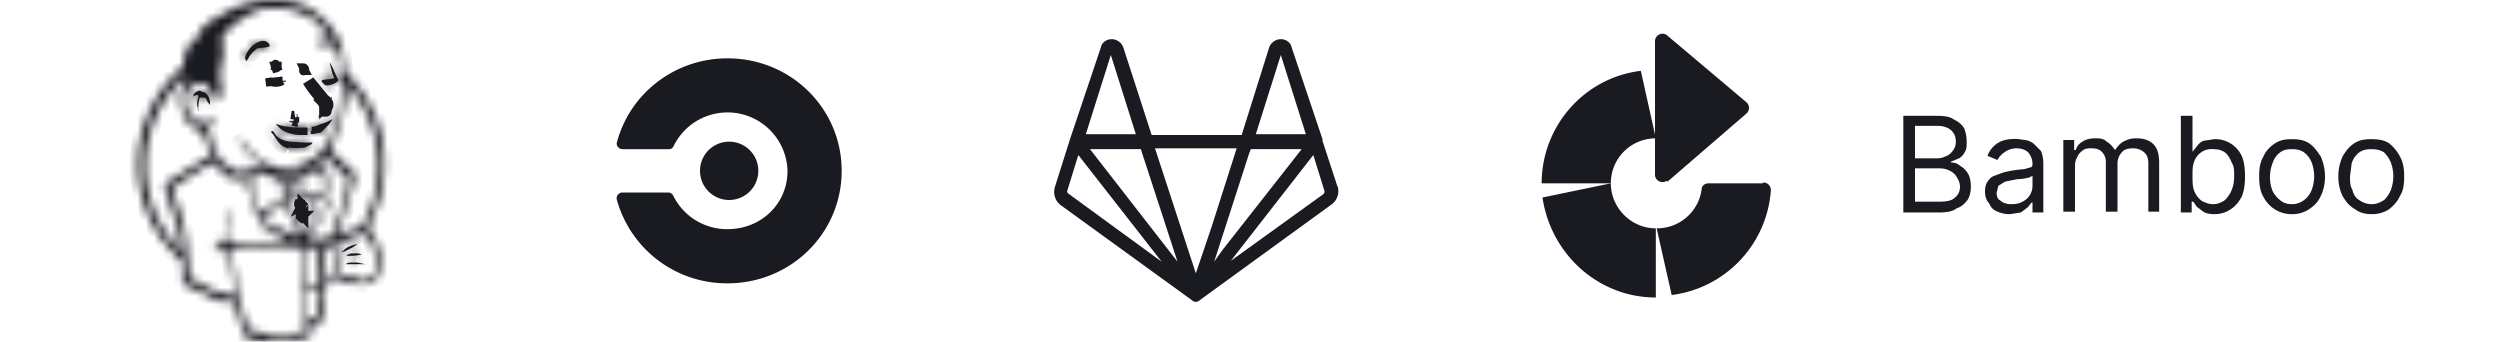
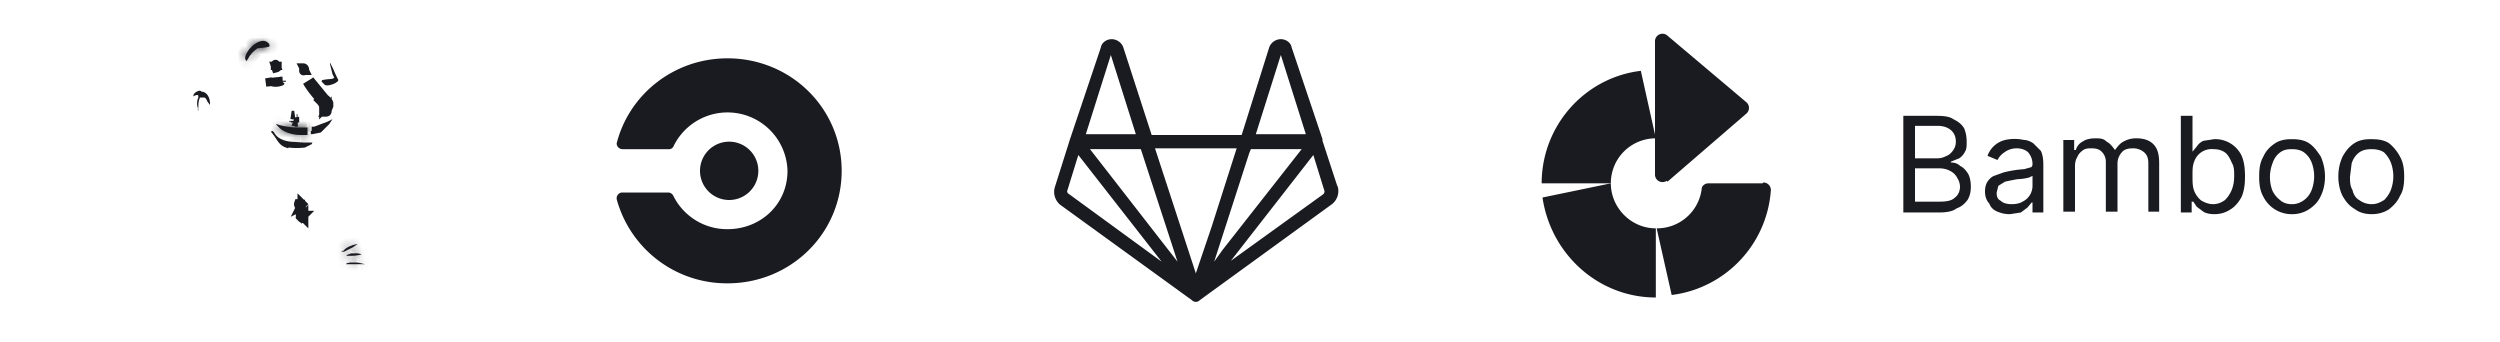
<svg xmlns="http://www.w3.org/2000/svg" width="300" height="41" fill="none">
  <mask id="a" fill="#fff">
    <path d="M31.9 41a13 13 0 0 1-2.2-.4l-.3-.1-.2-.7a44 44 0 0 1-1-3.3l-.1-.3h-.3c-.6 0-1.4 0-2-.3L24 35l-1.1-.5c-1-.4-1-.4-1-1.7v-1.2l-.1-.3-.4-.4a15.2 15.2 0 0 1-3.9-16.5c.8-2.2 2.3-4.4 4-6L22 8v-.3c0-.7.3-1.5.5-2 .2-.2.5-.6.8-.7.1-.1.2-.1.2-.3l.6-1.1c.3-.4 1-1 1.7-1.4l2-1.1a13.5 13.5 0 0 1 2.3-.8 9 9 0 0 1 2.3-.3c2-.1 3.9.3 5 1.2 1 .5 2.2 1.8 2.8 2.7.6 1 1 2.4 1.2 4.5v.2l.5.5a16 16 0 0 1 3.5 5.8 15.5 15.5 0 0 1-1.2 12.3l-.1.2.2.1c.4.2.6.7 1 1.8l.5 1.8c0 1-.3 2-.8 2.5a1 1 0 0 1-.6.4H44c-.4.2-1.3.1-1.8 0-.5 0-.6 0-.8-.3v-.2h-.6c-.5 0-.8.1-1.3.3h-.2v.3c0 .2-.2.4-.5.5-.1 0-.2 0-.2.2 0 .3 0 1 .2 1.6.2 1 .2 1.3.1 1.6 0 .4-.4.6-1.1.8h-.4V40c-.4.7-1.2.8-3.9.8H32Zm2.3-.8h.5l.2-.1 1.8-.4v-.5c-.1-.6-.2-1.1-.2-2.8a63.7 63.7 0 0 0-.5-6.7h-.5a24 24 0 0 0-6.8.2c-.9.2-.8.1-.8.3v.2a4.8 4.8 0 0 1 .1 1v.3l.1.3v.2a7.3 7.3 0 0 1 .2 1.4 29.7 29.7 0 0 0 1.4 5.5l.1.5h.2a14.5 14.5 0 0 0 3.8.6h.4Zm3.2-2 .6-.2h.2v-.5L38 36v-1.3h-.8a2 2 0 0 1-.4.2v.7l.1 2.5h.4Zm-9.2-3L28 34a64 64 0 0 1-.5-3.7c0-.2 0-.2-.2-.2h-1l-.6-.1c0-.1 0-.2.2-.3l.6-.3-.1-.4-.1-.2s-.1-.2 0-.2l.3.2c.5.3.6.4.7.3l.2-.8v-1c-.2-1.3-.1-1.8 0-2l.2.1V27a11.4 11.4 0 0 0 .1 2.2v.1h.4a34.7 34.7 0 0 0 3.4-.3h.6a80 80 0 0 1 2.3-.4l-3-1.4c-.3-.3-.3-.5 0-1l.3-.5h-.3c-.4.1-.7 0-1-.5 0-.4-.6-2-.6-2.5v-.3l-1-.4c-1.6-.8-2-1-2.6-1.8l-.5-.5-.1-.1-.4.1c-1.1.5-2.3 1.3-3.9 2.4l-.8.6.1.3.1.3a20.1 20.1 0 0 1 1.6 6l.3 3.2c0 .8 0 .9.2 1h.2l2 1.1a8.8 8.8 0 0 0 3 .8v-.1Zm9.4-1c.8-.2.7-.1.7-.5v-1a22 22 0 0 0-.5-3h-.4a5 5 0 0 0-.6 0h-.3v1.1a69 69 0 0 0 .4 3.5l.7-.1Zm5.7-.5h.1l.8-.2c.6-.3 1-1 1-1.7 0-.6-.5-2.6-.8-3-.2-.4-.7-.7-1-.7l-.6.2-1 .4-1.5.7v.5a15.8 15.8 0 0 1 .4 3.1h.8a28 28 0 0 1 2.1.1l-.7.2-.8.2H42l.2.1h.2v.1h1Zm-3.9-.3.5-.1.3-.1v-.5l-.2-1.9c0-.4-.2-.8-.3-1l-.2-.3h-.8v.1a21.8 21.8 0 0 0 .4 2.8 14.5 14.5 0 0 0 .1 1h.2Zm-17.7-3.9c-.2-1.5-.4-2.4-.8-3.5a81.7 81.7 0 0 1-1.1-3.3c0-.6 0-.8.9-1.2l.8-.5a32.7 32.7 0 0 1 3.7-2.2l.1-.4c0-.2 0-.4-.3-.8-.3-.5-.5-1-.6-1.6v-.2l-.3-.1c-.6-.2-.9-.4-1.3-.8-1.1-1-1.5-3.6-.7-4.7l.1-.4v-.6l-.5.5a14.3 14.3 0 0 0-4 12.6 14.5 14.5 0 0 0 4 7.8v-.6Zm15.8-.8h.8c.8 0 1.2-.1 1.3-.3.2-.2.2-.3.6-1.4.9-2 1.5-4.4 1.5-5.3 0-.4 0-.6-.8-1.1a24.7 24.7 0 0 1-1.8-1.8l-.2.2a13.2 13.2 0 0 1-.9.7h.4l.4.1.3.4v.3a4.8 4.8 0 0 1 0 3.2l.4.5.1.1c0 .1-.2.6-1.3 2.4-1 1.6-1.2 2-1.2 2.2h.1l.3-.2Zm-1.5-.3L35 26l-1-1.6-.7.3c-.8.6-1.2 1-1.4 1.6v.3a26.6 26.6 0 0 0 4 1.8Zm1.2-.5a28.9 28.9 0 0 0 2-3.4 2 2 0 0 0-.6-.5 1 1 0 0 0-.6-.1h-.4l-.2.1v.7a17.9 17.9 0 0 1-.5 3.7l.3-.5Zm3.7.2a8 8 0 0 1 2.2-.7h.2l.2-.4a14.6 14.6 0 0 0-1.8-16.8l-.1-.2v1.2c-.2 1.5-.5 3-1 4.4l-.7 1.7c-.3.5-.3.6 0 1l1.4 1.3c1.1 1 1.3 1.1 1.3 1.6l-.1.6a122 122 0 0 1-2.1 6.5l.5-.2Zm-4.2-.3a14.3 14.3 0 0 0 .3-3.5V24h-.2a2 2 0 0 1-.5-.4c-.4-.2-.5-.3-1-.1a1 1 0 0 1-.4.1l-.4.2-.1.2.2.3a11 11 0 0 1 1.3 2.5 13.1 13.1 0 0 1 .6 1.3c.1 0 .2 0 .2-.3ZM31.9 25c.7-.3 1.1-.5 1.8-1.1l.6-.5v-.3l.1-.3h-.2a3 3 0 0 0-.6-.2l-.2-.1.4-.1c.4-.1.5-.2.5-.3l-.2-.2-.6-.2c-.9-.6-2.3-1.1-2.7-1-.4.1-.5.5-.5 1.6 0 .8 0 1 .4 2 .3.9.2.8.6.8l.6-.1Zm7-1.6v-1c0-1-.2-1.7-.4-1.9h-.9l-.8.5-.7.5v.6h.9-.2a2 2 0 0 0-.4.1c-.2.1-.2.2-.2.7 0 .3 0 .3.8.4l1.6.2.2-.1Zm-3.4-.5c.4-.2.3-.9 0-1h-.7l-.1.2.2.9h.6Zm-5.7-1.5v-.6a22 22 0 0 0-1.7-.2c-.3-.1-.4-.1-.4 0l.1.3c.3.3.9.6 1.5.7.4.1.4.1.5-.2ZM36 21a8.2 8.2 0 0 1 .5-.5l-1 .2c-.7.1-1.1.2-1.4.1-.6 0-.7 0-.3.2.4.2.7.3 1.2.3h.5l.5-.3Zm-5.8-.7c.2-.3.6-.3 1.3-.3h.2c-.7-.3-2.4-2-2.9-3l-.2-.7.4.5c1.3 1.8 2.4 2.7 3.9 3.2.9.3 1.9.2 3-.2.9-.2 2-.9 2.4-1.3l1.4-2.1c.6-1.2 1-2.5 1.2-4.1.1-.8.2-2.4 0-3.5 0-1.8-.2-2.3-.7-2.9-.6-.6-1.4-.8-2-.5a5 5 0 0 1-.2.1v-.4c.3-.4.8-.6 1.4-.5h.2l-1.4-1.8A4 4 0 0 0 37 2c-1-.5-2.2-1-3.3-1h-2A9 9 0 0 0 29 2.3a6.5 6.5 0 0 0-2.3 2.2l-.1.3V5c.3.8.3 1.1 0 2.6a6 6 0 0 0-.2 1.4l.1 1.3c.3.8.3 1 .2 1 0 .2-.4.4-.8.4h-.4l-.1-.3c-.2-1-.7-1.4-1.3-1.4-.8 0-1.5.5-1.8 1.3v1.2c0 .4.3 1 .5 1.2.4.6.9 1 1.3 1s.6 0 1-.3c.2-.2.5-.3.5-.2v.4l-.2.3c-.3.3-.4.4-.3.8.2 1 .8 2.6 1.3 3.4.4.5.8.8 1.5 1l1.8.2.4-.1ZM25.7 10l-.2-.2-.1-.2.1.2.2.2Zm-1.5-.8H24h.2Z" />
  </mask>
-   <path fill="#1A1B21" stroke="#1A1B21" stroke-width="2" d="M31.9 41a13 13 0 0 1-2.2-.4l-.3-.1-.2-.7a44 44 0 0 1-1-3.3l-.1-.3h-.3c-.6 0-1.4 0-2-.3L24 35l-1.1-.5c-1-.4-1-.4-1-1.7v-1.2l-.1-.3-.4-.4a15.2 15.2 0 0 1-3.9-16.5c.8-2.2 2.3-4.4 4-6L22 8v-.3c0-.7.3-1.5.5-2 .2-.2.5-.6.8-.7.1-.1.2-.1.2-.3l.6-1.1c.3-.4 1-1 1.7-1.4l2-1.1a13.5 13.5 0 0 1 2.3-.8 9 9 0 0 1 2.3-.3c2-.1 3.9.3 5 1.2 1 .5 2.2 1.8 2.8 2.7.6 1 1 2.4 1.2 4.5v.2l.5.5a16 16 0 0 1 3.5 5.8 15.5 15.5 0 0 1-1.2 12.3l-.1.2.2.1c.4.2.6.7 1 1.8l.5 1.8c0 1-.3 2-.8 2.5a1 1 0 0 1-.6.4H44c-.4.2-1.3.1-1.8 0-.5 0-.6 0-.8-.3v-.2h-.6c-.5 0-.8.1-1.3.3h-.2v.3c0 .2-.2.4-.5.5-.1 0-.2 0-.2.2 0 .3 0 1 .2 1.6.2 1 .2 1.3.1 1.6 0 .4-.4.6-1.1.8h-.4V40c-.4.7-1.2.8-3.9.8H32Zm2.3-.8h.5l.2-.1 1.8-.4v-.5c-.1-.6-.2-1.1-.2-2.8a63.7 63.7 0 0 0-.5-6.7h-.5a24 24 0 0 0-6.8.2c-.9.2-.8.1-.8.3v.2a4.8 4.8 0 0 1 .1 1v.3l.1.3v.2a7.3 7.3 0 0 1 .2 1.4 29.7 29.7 0 0 0 1.4 5.5l.1.5h.2a14.5 14.5 0 0 0 3.8.6h.4Zm3.2-2 .6-.2h.2v-.5L38 36v-1.3h-.8a2 2 0 0 1-.4.2v.7l.1 2.5h.4Zm-9.2-3L28 34a64 64 0 0 1-.5-3.7c0-.2 0-.2-.2-.2h-1l-.6-.1c0-.1 0-.2.2-.3l.6-.3-.1-.4-.1-.2s-.1-.2 0-.2l.3.2c.5.3.6.4.7.3l.2-.8v-1c-.2-1.3-.1-1.8 0-2l.2.1V27a11.4 11.4 0 0 0 .1 2.2v.1h.4a34.7 34.7 0 0 0 3.4-.3h.6a80 80 0 0 1 2.3-.4l-3-1.4c-.3-.3-.3-.5 0-1l.3-.5h-.3c-.4.1-.7 0-1-.5 0-.4-.6-2-.6-2.5v-.3l-1-.4c-1.6-.8-2-1-2.6-1.8l-.5-.5-.1-.1-.4.1c-1.1.5-2.3 1.3-3.9 2.4l-.8.6.1.3.1.3a20.1 20.1 0 0 1 1.6 6l.3 3.2c0 .8 0 .9.2 1h.2l2 1.1a8.8 8.8 0 0 0 3 .8v-.1Zm9.4-1c.8-.2.7-.1.7-.5v-1a22 22 0 0 0-.5-3h-.4a5 5 0 0 0-.6 0h-.3v1.1a69 69 0 0 0 .4 3.5l.7-.1Zm5.7-.5h.1l.8-.2c.6-.3 1-1 1-1.7 0-.6-.5-2.6-.8-3-.2-.4-.7-.7-1-.7l-.6.2-1 .4-1.5.7v.5a15.8 15.8 0 0 1 .4 3.1h.8a28 28 0 0 1 2.1.1l-.7.2-.8.2H42l.2.1h.2v.1h1Zm-3.9-.3.5-.1.3-.1v-.5l-.2-1.9c0-.4-.2-.8-.3-1l-.2-.3h-.8v.1a21.8 21.8 0 0 0 .4 2.8 14.5 14.5 0 0 0 .1 1h.2Zm-17.7-3.9c-.2-1.5-.4-2.4-.8-3.5a81.7 81.7 0 0 1-1.1-3.3c0-.6 0-.8.9-1.2l.8-.5a32.7 32.7 0 0 1 3.7-2.2l.1-.4c0-.2 0-.4-.3-.8-.3-.5-.5-1-.6-1.6v-.2l-.3-.1c-.6-.2-.9-.4-1.3-.8-1.1-1-1.5-3.6-.7-4.7l.1-.4v-.6l-.5.5a14.3 14.3 0 0 0-4 12.6 14.5 14.5 0 0 0 4 7.8v-.6Zm15.8-.8h.8c.8 0 1.2-.1 1.3-.3.2-.2.2-.3.6-1.4.9-2 1.5-4.4 1.5-5.3 0-.4 0-.6-.8-1.1a24.7 24.7 0 0 1-1.8-1.8l-.2.2a13.2 13.2 0 0 1-.9.7h.4l.4.1.3.4v.3a4.8 4.8 0 0 1 0 3.2l.4.5.1.1c0 .1-.2.6-1.3 2.4-1 1.6-1.2 2-1.2 2.2h.1l.3-.2Zm-1.5-.3L35 26l-1-1.6-.7.3c-.8.6-1.2 1-1.4 1.6v.3a26.6 26.6 0 0 0 4 1.8Zm1.2-.5a28.9 28.9 0 0 0 2-3.4 2 2 0 0 0-.6-.5 1 1 0 0 0-.6-.1h-.4l-.2.1v.7a17.9 17.9 0 0 1-.5 3.7l.3-.5Zm3.7.2a8 8 0 0 1 2.2-.7h.2l.2-.4a14.6 14.6 0 0 0-1.8-16.8l-.1-.2v1.2c-.2 1.5-.5 3-1 4.4l-.7 1.7c-.3.5-.3.6 0 1l1.4 1.3c1.1 1 1.3 1.1 1.3 1.6l-.1.6a122 122 0 0 1-2.1 6.5l.5-.2Zm-4.2-.3a14.3 14.3 0 0 0 .3-3.5V24h-.2a2 2 0 0 1-.5-.4c-.4-.2-.5-.3-1-.1a1 1 0 0 1-.4.1l-.4.2-.1.2.2.3a11 11 0 0 1 1.3 2.5 13.1 13.1 0 0 1 .6 1.3c.1 0 .2 0 .2-.3ZM31.9 25c.7-.3 1.1-.5 1.8-1.1l.6-.5v-.3l.1-.3h-.2a3 3 0 0 0-.6-.2l-.2-.1.4-.1c.4-.1.5-.2.5-.3l-.2-.2-.6-.2c-.9-.6-2.3-1.1-2.7-1-.4.1-.5.5-.5 1.6 0 .8 0 1 .4 2 .3.9.2.8.6.8l.6-.1Zm7-1.6v-1c0-1-.2-1.7-.4-1.9h-.9l-.8.5-.7.5v.6h.9-.2a2 2 0 0 0-.4.1c-.2.1-.2.2-.2.7 0 .3 0 .3.8.4l1.6.2.2-.1Zm-3.4-.5c.4-.2.3-.9 0-1h-.7l-.1.2.2.9h.6Zm-5.7-1.5v-.6a22 22 0 0 0-1.7-.2c-.3-.1-.4-.1-.4 0l.1.3c.3.3.9.6 1.5.7.4.1.4.1.5-.2ZM36 21a8.2 8.2 0 0 1 .5-.5l-1 .2c-.7.1-1.1.2-1.4.1-.6 0-.7 0-.3.2.4.2.7.3 1.2.3h.5l.5-.3Zm-5.8-.7c.2-.3.6-.3 1.3-.3h.2c-.7-.3-2.4-2-2.9-3l-.2-.7.4.5c1.3 1.8 2.4 2.7 3.9 3.2.9.3 1.9.2 3-.2.9-.2 2-.9 2.4-1.3l1.4-2.1c.6-1.2 1-2.5 1.2-4.1.1-.8.2-2.4 0-3.5 0-1.8-.2-2.3-.7-2.9-.6-.6-1.4-.8-2-.5a5 5 0 0 1-.2.1v-.4c.3-.4.8-.6 1.4-.5h.2l-1.4-1.8A4 4 0 0 0 37 2c-1-.5-2.2-1-3.3-1h-2A9 9 0 0 0 29 2.3a6.5 6.5 0 0 0-2.3 2.2l-.1.3V5c.3.8.3 1.1 0 2.6a6 6 0 0 0-.2 1.4l.1 1.3c.3.8.3 1 .2 1 0 .2-.4.4-.8.4h-.4l-.1-.3c-.2-1-.7-1.4-1.3-1.4-.8 0-1.5.5-1.8 1.3v1.2c0 .4.3 1 .5 1.2.4.6.9 1 1.3 1s.6 0 1-.3c.2-.2.5-.3.5-.2v.4l-.2.3c-.3.3-.4.4-.3.8.2 1 .8 2.6 1.3 3.4.4.5.8.8 1.5 1l1.8.2.4-.1ZM25.7 10l-.2-.2-.1-.2.1.2.2.2Zm-1.5-.8H24h.2Z" mask="url('#a')" />
  <mask id="b" fill="#fff">
    <path d="M41.9 31.7h-.4l.1-.1.4-.1h.9l.9.2h-2Z" />
  </mask>
  <path fill="#1A1B21" d="M41.9 31.7h-.4l.1-.1.4-.1h.9l.9.2h-2Z" />
  <path fill="#1A1B21" d="M41.9 31.7v-1 1Zm-.4 0-.5-1-3.4 1.8 3.8.1v-1Zm.1-.1-.4-1 .4 1Zm.4-.1v1-1Zm.6 0-1 .4h.1l.9-.4Zm.2 0-.1-1v1Zm.1 0-.8-.5.8.5Zm0 0 .3 1-.2-1Zm-1-.8h-.4v2h.3l.1-2Zm0 1.8h.2l-.9-1.8H41l1 1.8Zm.2 0H42v-2a2 2 0 0 0-.8.2l.9 1.8Zm0 0a2.1 2.1 0 0 0 .4 0l.3-.2c0-.1.4-.4.4-.8h-2a1 1 0 0 1 .6-1h.2v2Zm1-1a1 1 0 0 1-.5.9H42l-.3-.5 1.7-1a1 1 0 0 0-.5-.4h-.2a1.9 1.9 0 0 0-.6 0h-.3l-.3.2a1 1 0 0 0-.3.8h2Zm-1.4.5a1 1 0 0 0 .7.5h.5l-.2-2h.3c.1.1.3.2.4.5l-1.7 1Zm1.2.5h-.2s-.5-.2-.7-.7c-.2-.4 0-.8 0-.8l1.8 1s.2-.4 0-.9a1 1 0 0 0-.7-.6 1.2 1.2 0 0 0-.4 0l.2 2ZM42 31l-.2.4a1 1 0 0 0 .6 1c.3.2.6.1.6.1h.1l-.5-2a.8.8 0 0 1 .3 0 1 1 0 0 1 .8.6 1 1 0 0 1 0 .9L42 31Zm1.2 1.5H43a3.9 3.9 0 0 1 .4.1h-.1l-.2-.2c-.1 0-.3-.3-.3-.7h2a1 1 0 0 0-.7-1H44a5.2 5.2 0 0 0-1-.2h-.2l.6 2Zm-.5-.8a1 1 0 0 1 .5-.9h.4v-.1h-.1a26.5 26.5 0 0 1-1.7 0v2a33.3 33.3 0 0 0 2 0h.1l.3-.1a1 1 0 0 0 .5-1h-2Z" mask="url('#b')" />
  <mask id="c" fill="#fff">
    <path d="m41.6 30.6.6-.2h.7l.5.1h.2-.2c-.4.2-1.1.2-1.5.2h-.3Z" />
  </mask>
  <path fill="#1A1B21" d="m41.6 30.6.6-.2h.7l.5.1h.2-.2c-.4.2-1.1.2-1.5.2h-.3Z" />
  <path fill="#1A1B21" d="m41.6 30.6.7.7-.7-.7Zm.6-.2-.2 1 .2-1Zm.1 0-.8-.5.8.5Zm.3 0-.7.7.7-.7Zm.8.1.2-1-.2 1Zm.2 0 .1 1 .1-2-.2 1Zm-.2 0-.2-.9.2 1Zm-1 .8-.2.1H42l.5-2h-.6a2.3 2.3 0 0 0-.6.3s-.3 0-.4.3l1.4 1.3Zm-.4.1h.7c.2-.1.4-.2.5-.5l-1.8-1a1 1 0 0 1 .8-.4h.2l-.4 2Zm1.2-.4a1 1 0 0 1-.5.4.6.6 0 0 1-.5 0L42 31l1.4-1.4a1 1 0 0 0-.6-.3 1.4 1.4 0 0 0-.8.1l-.4.4 1.7 1Zm-1.3.1a1 1 0 0 0 .5.3h.4l.1-2c-.1 0 0 0 0 0a1 1 0 0 1 .4.3L42 31.1Zm1 .3h.2l.5-1.9h-.7v2Zm.2 0 .2.1.5-2h-.2l-.5 2Zm.3-1.8h-.2l.3 2h.2l-.3-2Zm-.2 0-1.3.1v2l1.6-.1-.3-2Zm-1.3.1h-.2.2l.4.3a1 1 0 0 1 .2 1l-.1.3-1.5-1.4-.1.1-.2.4c0 .2 0 .6.2 1l.5.3h.7v-2Z" mask="url('#c')" />
  <mask id="d" fill="#fff">
    <path d="M41.2 30.1c.3-.4 1-.7 1.6-.8h.3-.2l-.6.4-1 .5H41v-.1Z" />
  </mask>
  <path fill="#1A1B21" d="M41.2 30.1c.3-.4 1-.7 1.6-.8h.3-.2l-.6.4-1 .5H41v-.1Z" />
  <path fill="#1A1B21" d="m41.2 30.1.8.6-.8-.6Zm1.6-.8v-1 1Zm.3 0 .4 1-.5-2v1Zm-.2 0 .4 1-.4-1Zm-.6.4.5.9-.5-.9Zm-1 .5.1 1-.1-1Zm-.2 0-.8-.6-1.7 2 2.7-.4-.2-1Zm.9.5c0-.1.4-.3 1-.4l-.3-2c-.8.1-1.8.5-2.3 1.2l1.6 1.2Zm.9-.4h.2l-.1-2h-.3l.2 2Zm-.3-1.9h-.1l.8 1.9h.2l-.9-1.9Zm-.1 0-.8.5 1 1.7a15.8 15.8 0 0 1 .6-.3l-.8-1.8Zm-.8.5-.6.3.3 2c.5-.1.9-.3 1.4-.6l-1-1.7Zm-.6.3h-.2l.4 2h.1l-.3-2Zm.8 1.6-1.5-1.3 1.5 1.3Z" mask="url('#d')" />
  <path fill="#1A1B21" stroke="#1A1B21" d="M36.5 25.8v.3l-.2-.1.2-.2Zm-.2.2.2.2a.2.2 0 0 1-.3 0l.1-.2Zm-.1.2L36 26v-.3l.2.2-.1.2Zm.1-.2-.1-.2h.3l-.2.2Zm-.1-1.6v.4l-.2.1.1-.2.2-.2Zm-.2.2-.1.2-.1-.2a.3.3 0 0 1 0-.2h.2a.3.3 0 0 1 .1 0v.2Z" />
  <mask id="e" fill="#fff">
-     <path d="M34.6 17.8c-.7-.2-1-.4-1.5-1.2a7 7 0 0 0-.6-.8l.2-.1.2.2c.3.6 1 1 2 1.1l1.5.1h1.1l-.1.2-.8.4a8 8 0 0 1-2 0Z" />
-   </mask>
+     </mask>
  <path fill="#1A1B21" d="M34.6 17.8c-.7-.2-1-.4-1.5-1.2a7 7 0 0 0-.6-.8l.2-.1.2.2c.3.6 1 1 2 1.1l1.5.1h1.1l-.1.2-.8.4a8 8 0 0 1-2 0Z" />
  <path fill="#1A1B21" d="m34.6 17.8.2-1-.2 1Zm-1.5-1.2.8-.6-.8.6Zm-.4-.5.7-.7-.7.7Zm.2-.2 1-.4-1 .4Zm2 1.1.2-1-.2 1Zm2.6.1.8.6 1.1-1.6h-1.9v1Zm-.1.2-.8-.6.8.6Zm-.8.4-.3-1 .3 1Zm-1.8-1a1 1 0 0 1-.4 0c0-.2-.2-.3-.5-.7l-1.6 1.2 1 1c.3.3.7.4 1 .5l.5-2ZM34 16a8 8 0 0 0-.5-.6L32 16.8l.4.4L34 16Zm-.5-.6v-.1c-.1 0 0 0 0 0a.8.8 0 0 1 0 .2v.3h-2l.2.4a1.2 1.2 0 0 0 .1.3l.3.3 1.4-1.4Zm0 .4a1 1 0 0 1-.3.8H33l-.3.1v-2a1.5 1.5 0 0 0-.8.3l-.2.2-.2.6h2Zm-.7.9a1 1 0 0 1-.7-.3l1.8-1a2 2 0 0 0-.2-.3l-.2-.2c-.1 0-.3-.2-.7-.2v2Zm-.7-.3c.6 1 1.6 1.5 2.8 1.6l.3-2c-1 0-1.2-.3-1.3-.5l-1.8.9Zm2.8 1.6 1.6.1v-2h-1.3l-.3 2Zm1.6.1h1.1v-2h-1v2Zm.3-1.6-.1.2 1.6 1.2.1-.2-1.6-1.2Zm-.1.2h-.3l.5 2c.5-.1 1-.3 1.4-.9l-1.6-1Zm-.3 0a4.3 4.3 0 0 1-.8.1h-.7l-.4 2h.6a11 11 0 0 0 1.8-.1l-.5-2Z" mask="url('#e')" />
  <mask id="f" fill="#fff">
    <path d="M36.1 16.2c-1.1 0-2.2-.4-2.7-1l-.3-.3h.1a8 8 0 0 0 2.7.4h1v.9h-.8Z" />
  </mask>
  <path fill="#1A1B21" d="M36.1 16.2c-1.1 0-2.2-.4-2.7-1l-.3-.3h.1a8 8 0 0 0 2.7.4h1v.9h-.8Z" />
  <path fill="#1A1B21" d="M36.1 16.2v1-1Zm-3-1.3-.8.5.8-.5Zm0 0 .4-1-2.8-1.2 1.5 2.6.9-.5Zm.1 0-.4 1 .4-1Zm2.7.4v-1 1Zm1 0 1-.2-.2-.8H37v1Zm0 .2 1-.2-1 .2Zm0 .7v1h1v-1h-1Zm-.3 0v-1 1Zm-.4-1c-.5 0-1-.1-1.4-.3a2 2 0 0 1-.7-.3L32.7 16c.4.4 1 .7 1.5.8l1.8.4.2-2Zm-2-.6a2 2 0 0 1-.2-.2l-1.7 1c0 .2.3.4.4.6l1.4-1.4Zm-.2-.2-1.8 1 1.8-1Zm-1.3 1.3.1.1.8-1.8-.1-.1-.8 1.8Zm.1.1a9 9 0 0 0 3.1.5v-2c-1.2 0-2-.2-2.3-.3l-.8 1.8Zm3.1.5h1v-2h-1v2Zm0-.8v.1l2-.3V15l-2 .4Zm0 .1a2.7 2.7 0 0 1 0 .3h2v-.6l-2 .3Zm0 .3v.3h2V16h-2Zm1-.7h-.3v2h.3v-2Zm-.3 0h-.5v2h.5v-2Z" mask="url('#f')" />
  <mask id="g" fill="#fff">
    <path d="M37.4 15.7v-.5h.3l1.6-.6.6-.3-.4.6-1 1-1 .2h-.2v-.4Z" />
  </mask>
  <path fill="#1A1B21" d="M37.4 15.7v-.5h.3l1.6-.6.6-.3-.4.6-1 1-1 .2h-.2v-.4Z" />
-   <path fill="#1A1B21" d="m37.4 15.2-.2-1-.8.2v.8h1Zm.3 0-.2-1 .2 1Zm1.6-.6-.5-1 .5 1Zm.2.3-.8-.6.8.6Zm-1 1-.5-1 .5 1Zm-1 .2.2 1-.1-1Zm-.2 0h-1v1.2l1.2-.2-.2-1Zm1-.4v-.4h-2v.4h2Zm-.7.5h.3l-.4-2h-.3l.4 2Zm.3 0 1.9-.8-1-1.7-1.3.5.4 2Zm1.9-.8a20.6 20.6 0 0 1 .5-.2.6.6 0 0 1-.1 0 1 1 0 0 1-.3 0v-2a1 1 0 0 0-.5.2 8.4 8.4 0 0 0-.6.3l1 1.7Zm0-.1a1 1 0 0 1-1-1l.1-.3v-.1l-.2.4 1.6 1.2a7.8 7.8 0 0 0 .5-.7v-.3s.1-.1 0-.4a1 1 0 0 0-1-.8v2Zm-1.1-1a2.5 2.5 0 0 1-.7.6l1 1.8.7-.5.6-.7-1.6-1.2Zm-.7.6-.5.2.2 2c.4 0 1-.2 1.3-.4l-1-1.8Zm-.5.2h-.3l.3 2h.2l-.2-2Zm.8 1v-.4h-2v.4h2Z" mask="url('#g')" />
  <path fill="#1A1B21" stroke="#1A1B21" d="M35.2 14.6v-.1Zm0 0 .2.1m-.2-.1a.6.6 0 0 0 .2 0v.1m0 0h.3a1.5 1.5 0 0 1-.3 0Zm3-2.8a14.4 14.4 0 0 0 .6.6v.4a7.2 7.2 0 0 0-.2.2V13c0-.3 0-.5-.5-1Zm0 0a16.6 16.6 0 0 1-1.6-2.1c.3.5.7 1.1 1.5 2Zm-2-3.8s.2 0 .2.3v.1l-.2-.4Zm0 0v.4c0 .1.1 0 .2 0l-.2-.4Zm2.6 3.7-.3-.2a10 10 0 0 1-1.5-2l1.8 2.2Zm0 0 .3.6h.2m-.5-.6c.3.2.5.5.5.6m0 0h-.2v.8m.2-.8v.3l-.2.5m0 0-.2.3c.2 0 .2-.1.2-.3Zm-3.6 1h-.1.1Zm-.4-.4a.5.5 0 0 1-.3 0h.3Z" />
  <mask id="h" fill="#fff">
    <path d="M23.8 13.1c-.2-.4-.2-1 0-1.4 0-.3 0-.3-.2-.3l-.3.1c-.1.1-.1.1-.1 0 0-.2.2-.4.4-.5.2-.1.4-.2.6 0 .6 0 1 .7 1 1.4v.2l-.3-.4c-.2-.5-.3-.5-.5-.5H24c-.1.2-.2.5-.2 1.1v.5l-.1-.2Z" />
  </mask>
  <path fill="#1A1B21" d="M23.8 13.1c-.2-.4-.2-1 0-1.4 0-.3 0-.3-.2-.3l-.3.1c-.1.1-.1.1-.1 0 0-.2.2-.4.4-.5.2-.1.4-.2.6 0 .6 0 1 .7 1 1.4v.2l-.3-.4c-.2-.5-.3-.5-.5-.5H24c-.1.2-.2.5-.2 1.1v.5l-.1-.2Z" />
-   <path fill="#1A1B21" d="m23.8 13.1-1 .5h.1l.9-.5Zm0-1.4.9.3-1-.3Zm-.5-.2.7.7-.7-.7Zm-.1 0 1 .3-1-.3Zm.4-.5.5.8-.5-.8Zm.6 0 .4-1-.4 1Zm1 1.6.3-1-.3 1Zm-.3-.4.9-.5-.9.5Zm-.8-.4.8.6-.8-.6Zm-.2 1h1-1Zm.8-.1V12l-2-.7a3 3 0 0 0 0 1.2c0 .3 0 .7.2 1l1.8-.8Zm0-.7v-.9a1 1 0 0 0-.7-.7h-.4v2h-.1l-.4-.2a1 1 0 0 1-.3-.8v-.1l1.9.7Zm-1.1-1.6H23l-.4.4 1.4 1.4-.2.1h-.2v-2Zm-1 .4.3-.2a1 1 0 0 1 1.3 1.1v.1l-2-.5a1.9 1.9 0 0 0 0 .2 1 1 0 0 0 0 .5 1 1 0 0 0 1.2.6l.4-.2a1.3 1.3 0 0 0 .2-.2l-1.4-1.4Zm1.6 1L23 10.2l-.5.4a2 2 0 0 0-.3.7l2 .5Zm0 0h-.4l.6-1.8c-.5-.2-1-.2-1.5.2l1.1 1.6Zm-.3 0c.1 0 .3.3.3.6h2c0-1-.6-2.1-1.6-2.4l-.7 1.9Zm.3.6.2-.4a1 1 0 0 1 1-.3l-.6 1.9a1 1 0 0 0 1.2-.4l.2-.5v-.3h-2Zm1.2-.8a1 1 0 0 1 .5.3l-.1-.2-1.8 1a4.8 4.8 0 0 0 .4.6 1 1 0 0 0 .5.3l.5-2Zm.4.1-.5-.7a1.3 1.3 0 0 0-1-.3v2h-.1a.7.7 0 0 1-.3-.2s0-.1 0 0l.1.2 1.8-1Zm-1.4-1h-.6l-.5.5 1.6 1.2h-.1l-.2.2h-.2v-2Zm-1 .4c-.3.3-.4.6-.4.9v.8h2v-.5h-.1l-1.6-1.2Zm-.5 1.7a59.3 59.3 0 0 1 0 .5V13l.1-.2a1 1 0 0 1 .9-.6v2a1 1 0 0 0 1-.7v-.2a2 2 0 0 0 0-.2v-.4h-2Zm1-.5a1 1 0 0 1 .8.4v.1-.1l-1.8.9a21 21 0 0 0 .2.3 1 1 0 0 0 .8.4v-2Z" mask="url('#h')" />
  <path fill="#1A1B21" stroke="#1A1B21" d="M33 7.9c0-.3.1-.3.2 0H33Zm0 0 .1.3a.5.5 0 0 0 .2-.1v-.2H33Zm.8 1.8-.1.1c-.3.1-.7.2-1.2 0l-.6.1 2-.2Zm0 0a1.2 1.2 0 0 1 0 .1Z" />
  <mask id="i" fill="#fff">
-     <path d="m39 10.2-.4-.4c0-.2 0-.2.8-.3.4 0 .7-.1.7-.2l-.2-.4-.3-1.2v-.2l.4.8a16 16 0 0 0 .6 1.3c0 .2-.5.5-1 .6a1 1 0 0 1-.6 0Z" />
-   </mask>
+     </mask>
  <path fill="#1A1B21" d="m39 10.2-.4-.4c0-.2 0-.2.8-.3.4 0 .7-.1.7-.2l-.2-.4-.3-1.2v-.2l.4.8a16 16 0 0 0 .6 1.3c0 .2-.5.5-1 .6a1 1 0 0 1-.6 0Z" />
  <path fill="#1A1B21" d="m39 10.2-.3 1 .3-1Zm-.4-.4-1 .2 1-.2Zm.8-.3v1-1Zm.5-.6 1-.4-1 .4Zm-.3-1.2h-1 1Zm0-.2 1-.4-2 .4h1Zm.4.8 1-.5-1 .5Zm.5 1 .9-.5-.9.5Zm.1.3 1 .5-1-.5Zm-1 .6-.2-1 .2 1Zm-.3-1 .2.1a.3.3 0 0 1 0 .1l.1.2-2 .4c.1.3.3.6.5.7l.6.5.6-2Zm.3.4v.3a1 1 0 0 1-.5.6.6.6 0 0 1-.1 0h.5l-.2-2a14.6 14.6 0 0 0-1 .2l-.4.2a1 1 0 0 0-.3 1l2-.3Zm-.1.9.6-.1.4-.1s.6-.3.6-1h-2a1 1 0 0 1 .5-.8h-.3l.2 2ZM41 9.3v-.2a1.1 1.1 0 0 0 0-.1 4.4 4.4 0 0 0-.3-.5l-1.8.7a12.7 12.7 0 0 1 .1.4.8.8 0 0 1 0-.3h2Zm-.3-.8-.2-.8h-2c0 .5.2 1 .4 1.5l1.8-.7Zm-.2-.8v-.2h-2v.2h2Zm-1.9.2.4.8 1.8-.9-.4-.7-1.8.8Zm.4.8.6 1.1 1.7-1a4.3 4.3 0 0 1-.2-.4l-.3-.6-1.8 1Zm.6 1.1v-.6l1.8.9c.2-.4.2-.7 0-1a2 2 0 0 0-.1-.3l-1.7 1Zm0-.7h.1V9l-.4.2.5 2a3.5 3.5 0 0 0 1.2-.7l.4-.4-1.7-1Zm-.3.1h-.1l-.5 2h1.1l-.5-2Z" mask="url('#i')" />
  <mask id="j" fill="#fff">
    <path d="M29.5 7.2c-.2-.2 0-.7.2-1 .5-.8 1.3-1.3 1.9-1.3.4 0 .9.4.7.7l-.5.1-.9.1c-.4.3-.8.6-1.1 1.2l-.2.3h-.1Z" />
  </mask>
  <path fill="#1A1B21" d="M29.5 7.2c-.2-.2 0-.7.2-1 .5-.8 1.3-1.3 1.9-1.3.4 0 .9.4.7.7l-.5.1-.9.1c-.4.3-.8.6-1.1 1.2l-.2.3h-.1Z" />
  <path fill="#1A1B21" d="m29.5 7.2.8-.5-.8.5Zm.2-1-.8-.6.8.5Zm1.9-1.3V4v1Zm.7.7-.9-.4 1 .4Zm-.5.1v1-1Zm-.9.1.5 1-.5-1ZM29.8 7l.8.5-.8-.5Zm.5-.3a.7.7 0 0 1 .1.3.9.9 0 0 1 .2-.3l-1.7-1.1a3 3 0 0 0-.4 1V7c0 .2 0 .5.2.7l1.6-1.1Zm.3 0c.1-.3.3-.5.5-.6l.5-.2V4c-.6 0-1.1.2-1.5.5-.5.3-.9.7-1.2 1.2l1.7 1Zm1-.8-.2-.2v-.5l1.9.8c.3-.8-.2-1.4-.5-1.6a2 2 0 0 0-1.2-.5v2Zm-.2-.6v-.1l.2-.3c.2-.2.5-.2.5-.2h-.4v2h.7l.6-.3.3-.5-1.9-.6Zm.3-.6h-.6a2 2 0 0 0-.6.2l.9 1.8h.4v-2Zm-1.2.2c-.7.4-1.2 1-1.6 1.7l1.7 1c.3-.6.5-.8.8-.9L30.5 5ZM29 6.6c-.1.1 0 .1 0 0a1 1 0 0 1 .3-.2h.4v2c.3 0 .5-.2.5-.2a1 1 0 0 0 .3-.3v-.1l.2-.3-1.7-1Zm.7-.3a1 1 0 0 1 .6.3h.1l-1.7 1.2a1.4 1.4 0 0 0 .4.4l.6.1v-2Z" mask="url('#j')" />
  <path fill="#1A1B21" d="M87.3 7C80.9 7 75.5 11.3 74 17.2a.7.7 0 0 0 .7.7h5.5a.6.6 0 0 0 .6-.3 7.2 7.2 0 0 1 13.7 2.9c0 4-3.2 7-7.2 7a7.2 7.2 0 0 1-6.5-4 .7.7 0 0 0-.6-.4h-5.5a.7.7 0 0 0-.7.6v.2A13.7 13.7 0 0 0 87.3 34c7.6 0 13.7-6 13.7-13.5S94.9 7 87.3 7Z" />
  <path fill="#1A1B21" d="M91 20.5a3.5 3.5 0 1 0-7 0 3.5 3.5 0 0 0 7 0Zm69.5 1.9-1.8-5.5v-.2l-3.7-11c-.1-.6-.7-1-1.3-1-.6 0-1.2.4-1.4 1L149 16.2h-10.8l-3.4-10.5c-.2-.6-.8-1-1.4-1-.6 0-1.2.4-1.3 1l-3.7 11-1.8 5.7a2 2 0 0 0 .8 2.3L143 36c.3.3.7.3 1 0l15.7-11.4a2 2 0 0 0 .8-2.3Zm-23.6-4.5 4.4 13.5-10.5-13.5m14.9 13.5 4.2-13 .2-.5h6.1L146.7 30m7-23.4 3 9.5h-6m-2.3 1.7-3 9.4-1.9 5.6-4.9-15m-5.3-11.2 3 9.5h-6m-2 7.2c-.2-.1-.3-.3-.2-.5l1.3-4.2 10 12.8m19.4-8.1-11.1 8 9.9-12.7 1.3 4.2c.1.2 0 .4-.1.5Zm52.7-1.3H205c-.4 0-.8.3-.8.7a5.4 5.4 0 0 1-5.4 4.7l1.8 8c6.4-.8 11.4-6 11.9-12.5a.9.9 0 0 0-.9-1Zm-11.4-.2 9.5-8.2a.9.9 0 0 0 0-1.3L200 4.2a.9.9 0 0 0-1.4.7V21a.9.9 0 0 0 1.4.7Zm-15 1.9c1 6.8 6.7 12 13.6 12v-8.3c-3 0-5.4-2.5-5.4-5.4l-8.2 1.7Z" />
  <path fill="#1A1B21" d="M185 21.8v.2h8.3c0-3 2.4-5.4 5.4-5.4l-1.8-8.1c-6.7.8-11.8 6.5-11.9 13.3Zm43.4 3.7V13.9h4c.9 0 1.6.1 2 .4.6.3 1 .6 1.3 1.1.2.5.3 1 .3 1.6 0 .5 0 .9-.2 1.2a2 2 0 0 1-.7.8l-1 .4v.1c.4 0 .8.1 1.1.4.4.2.7.5 1 1 .2.4.3.9.3 1.5s-.1 1.1-.4 1.6c-.3.4-.7.8-1.3 1-.5.4-1.3.5-2.2.5h-4.2Zm1.4-1.3h2.8c1 0 1.6-.1 2-.5.4-.3.6-.8.6-1.3a2 2 0 0 0-.3-1c-.2-.4-.5-.7-.9-.9-.4-.2-.8-.3-1.3-.3h-2.9v4Zm0-5.2h2.6c.5 0 .8-.1 1.2-.3.3-.1.6-.4.8-.7.2-.3.3-.6.3-1 0-.6-.2-1-.5-1.3-.4-.4-1-.6-1.7-.6h-2.7V19Zm11.4 6.7c-.6 0-1-.1-1.5-.3-.5-.2-.8-.5-1-1-.3-.3-.5-.8-.5-1.4 0-.5.1-.9.3-1.2.2-.3.5-.6.8-.7l1.1-.4a13.2 13.2 0 0 1 2.5-.4l.7-.2c.2 0 .3-.2.3-.4 0-.6-.2-1-.5-1.4-.3-.3-.8-.5-1.4-.5-.6 0-1.1.2-1.5.5-.3.2-.6.5-.8.9l-1.2-.5a3 3 0 0 1 2.1-1.9 5.2 5.2 0 0 1 2.3 0c.4 0 .8.2 1.1.4l.9.9c.2.4.3 1 .3 1.6v5.8h-1.3v-1.2h-.1l-.5.6-.8.6-1.3.2Zm.2-1.2c.5 0 1-.1 1.3-.3a2.1 2.1 0 0 0 1.2-1.9v-1.2l-.4.2a6.3 6.3 0 0 1-1.4.2 36 36 0 0 0-1.5.3l-.8.5-.2.8c0 .5.1.8.5 1 .3.3.8.4 1.3.4Zm6.2 1v-8.7h1.3V18h.2c.1-.4.4-.8.8-1 .4-.3 1-.4 1.5-.4.6 0 1 0 1.4.4.4.2.7.6 1 1 .3-.4.6-.8 1-1a3 3 0 0 1 1.6-.4c.8 0 1.5.2 2 .7.5.5.7 1.2.7 2.3v5.8h-1.3v-5.8c0-.7-.2-1.1-.6-1.4a2 2 0 0 0-1.2-.4c-.6 0-1.1.1-1.4.5a2 2 0 0 0-.5 1.4v5.7h-1.4v-6c0-.5-.2-.9-.5-1.2-.3-.3-.7-.4-1.2-.4-.4 0-.7 0-1 .2-.3.2-.6.5-.7.8-.2.3-.3.7-.3 1.1v5.5h-1.4Zm14.1 0V13.9h1.4v4.3l.5-.6c.2-.3.4-.5.8-.7l1.3-.2a3.5 3.5 0 0 1 3.3 2c.3.7.4 1.5.4 2.5 0 .9-.1 1.7-.4 2.4-.3.6-.8 1.2-1.3 1.5-.6.4-1.2.6-2 .6-.5 0-1-.1-1.3-.3l-.8-.6-.4-.6h-.2v1.3h-1.3Zm1.4-4.4c0 .7 0 1.3.2 1.8s.5.9.9 1.2c.4.2.8.4 1.4.4.5 0 1-.2 1.4-.5.3-.3.6-.7.8-1.2.2-.5.3-1 .3-1.7 0-.6 0-1.1-.3-1.6-.2-.5-.5-1-.8-1.2-.4-.3-.9-.4-1.4-.4a2.2 2.2 0 0 0-2.3 1.5c-.2.5-.2 1-.2 1.7Zm12 4.6a3.8 3.8 0 0 1-3.5-2.1c-.4-.7-.5-1.5-.5-2.4 0-1 .1-1.7.5-2.4.3-.7.8-1.2 1.4-1.6.6-.4 1.3-.5 2-.5.8 0 1.5.1 2.1.5.6.4 1 1 1.4 1.6.3.7.5 1.5.5 2.4 0 .9-.2 1.7-.5 2.3-.3.7-.8 1.2-1.4 1.6-.6.4-1.3.6-2 .6Zm0-1.2c.5 0 1-.2 1.4-.5.4-.3.7-.7.9-1.2a4.7 4.7 0 0 0 0-3.3c-.2-.5-.5-.9-.9-1.2-.4-.3-.9-.4-1.5-.4s-1 .1-1.4.4c-.4.3-.7.7-.9 1.3a4.6 4.6 0 0 0 0 3.3c.2.4.5.8.9 1.1.3.3.8.5 1.4.5Zm9.5 1.2c-.8 0-1.5-.2-2-.6-.7-.4-1.1-.9-1.5-1.6-.3-.6-.5-1.4-.5-2.3 0-1 .2-1.7.5-2.4.4-.7.8-1.2 1.4-1.6.6-.4 1.3-.5 2-.5.9 0 1.6.1 2.2.5.5.4 1 1 1.3 1.6.4.7.5 1.5.5 2.4 0 .9-.1 1.7-.5 2.3-.3.7-.8 1.2-1.3 1.6-.6.4-1.3.6-2.1.6Zm0-1.2c.6 0 1-.2 1.5-.5.3-.3.6-.7.8-1.2a4.7 4.7 0 0 0 0-3.3c-.2-.5-.5-.9-.8-1.2-.4-.3-1-.4-1.5-.4-.6 0-1.1.1-1.5.4-.4.3-.7.7-.9 1.3l-.2 1.6c0 .6 0 1.1.3 1.6.1.5.4 1 .8 1.2.4.3.9.5 1.5.5Z" />
</svg>